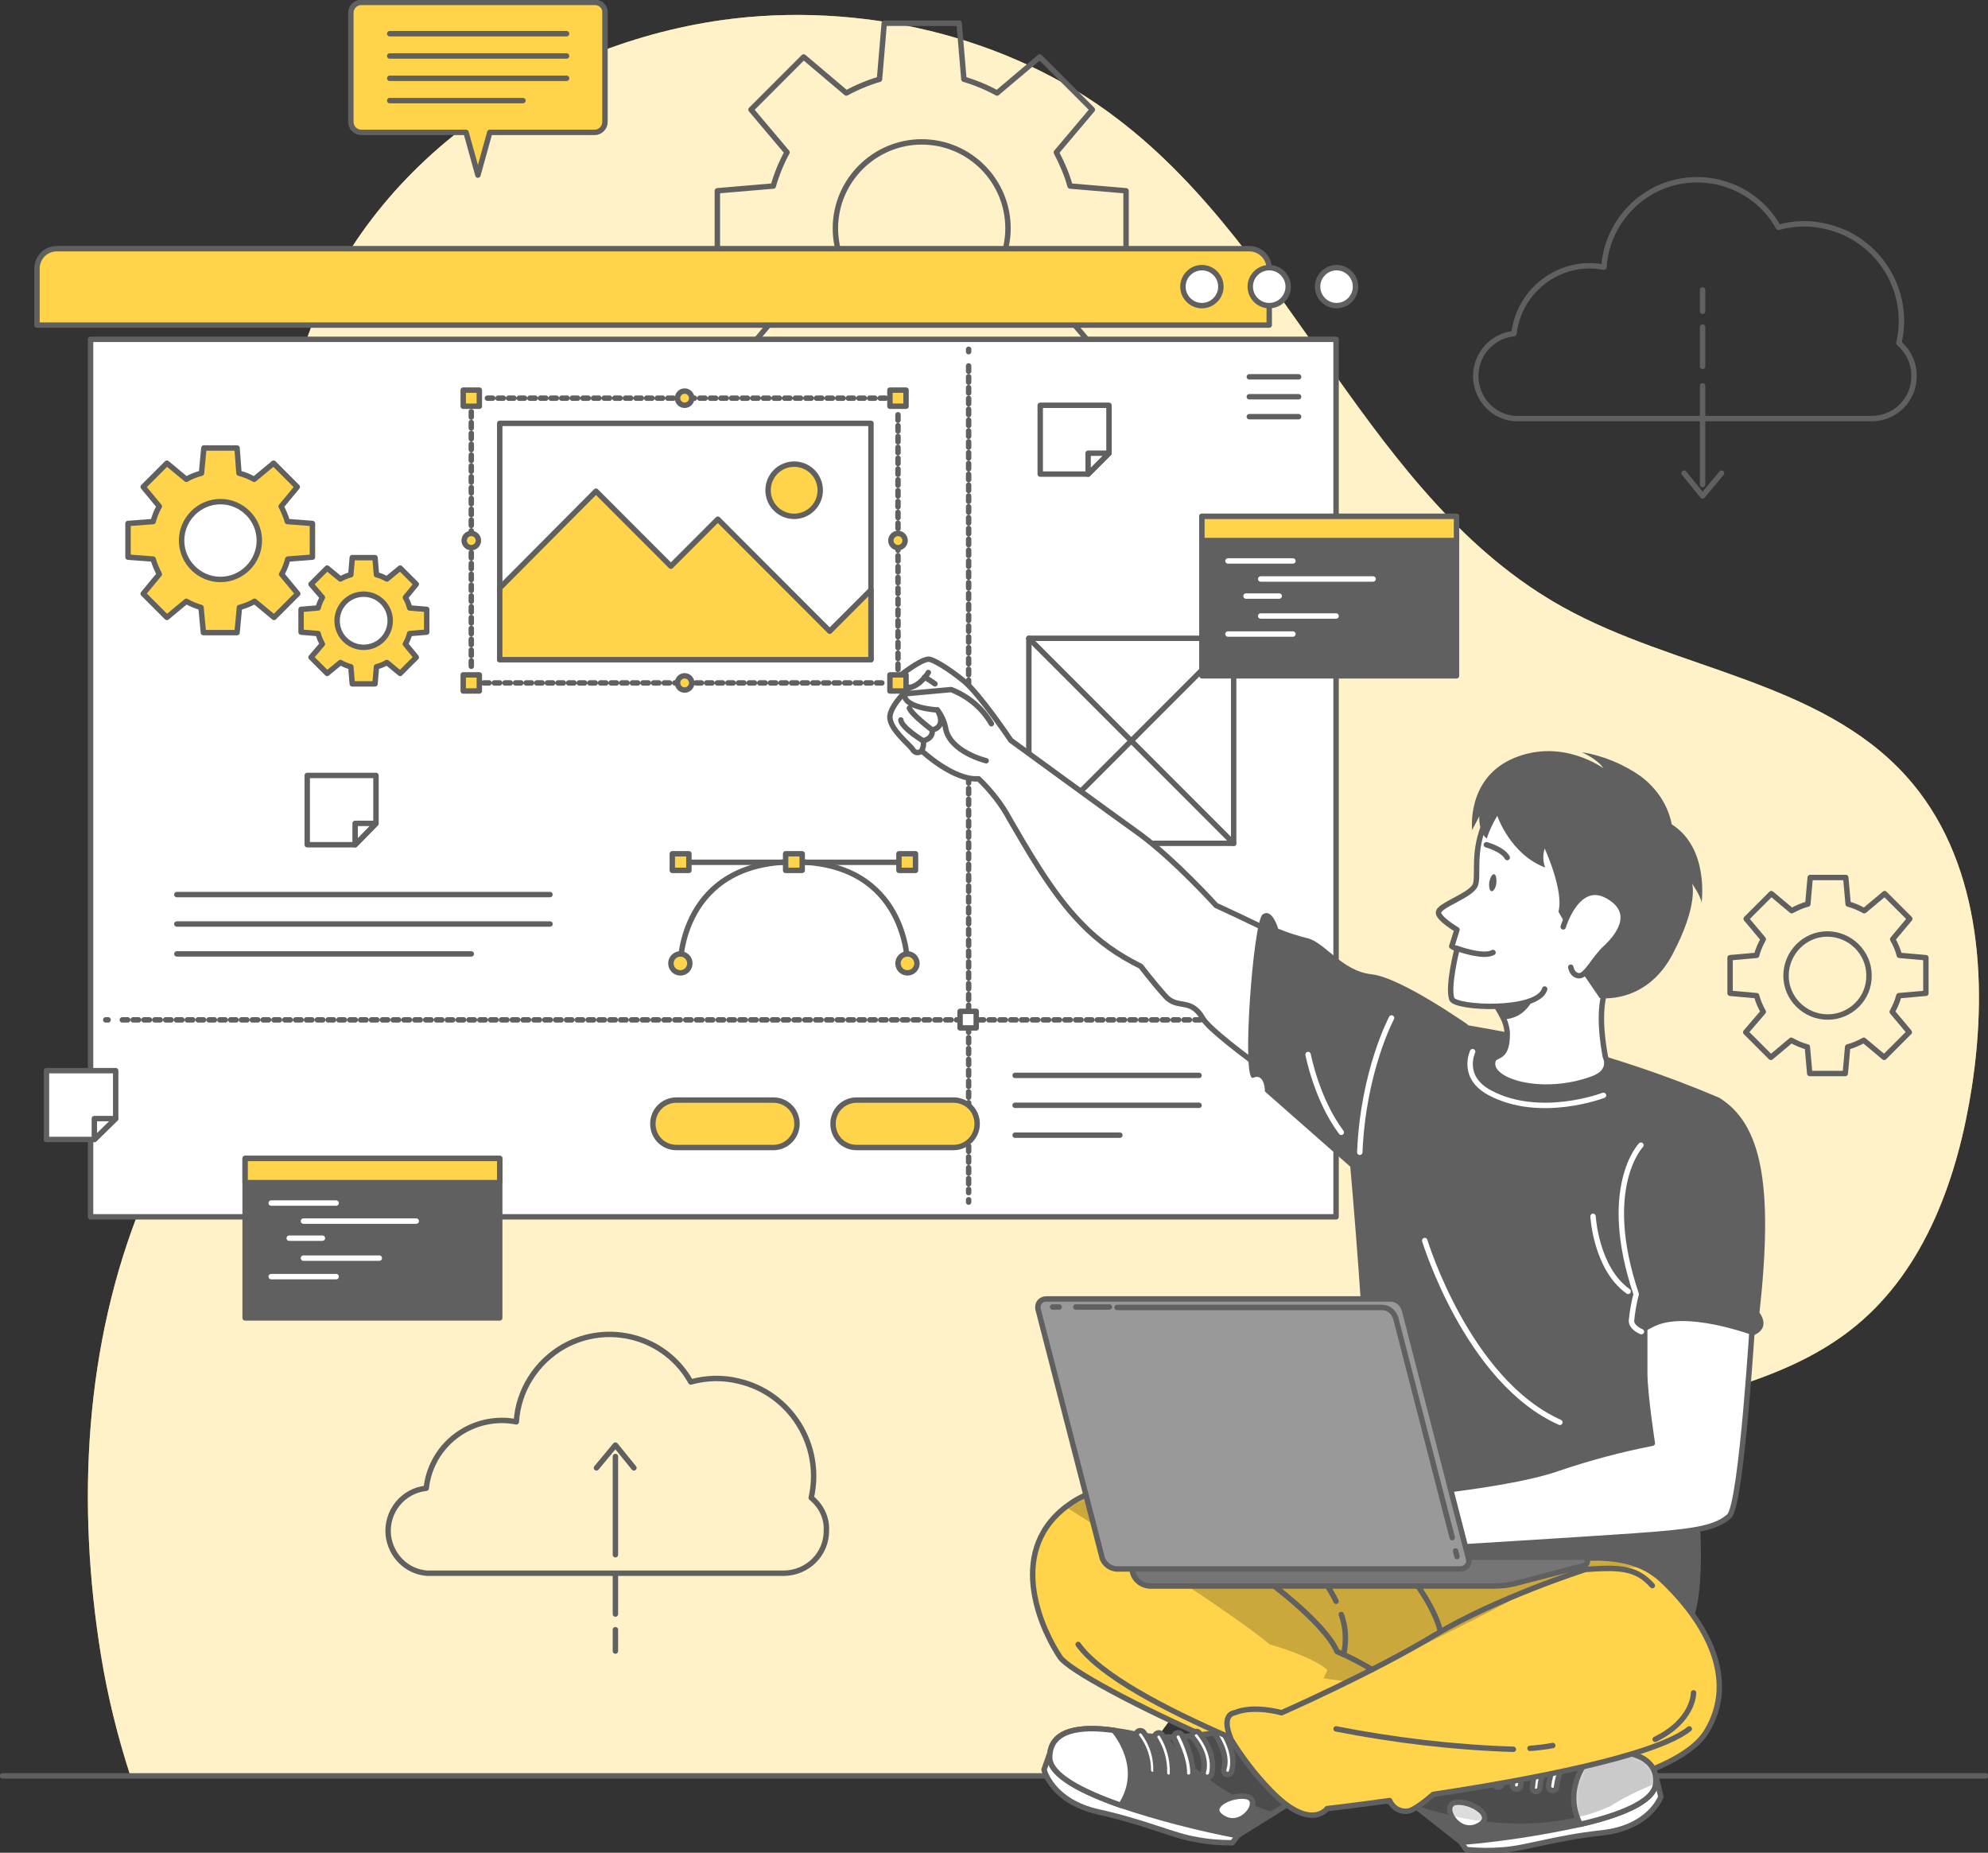
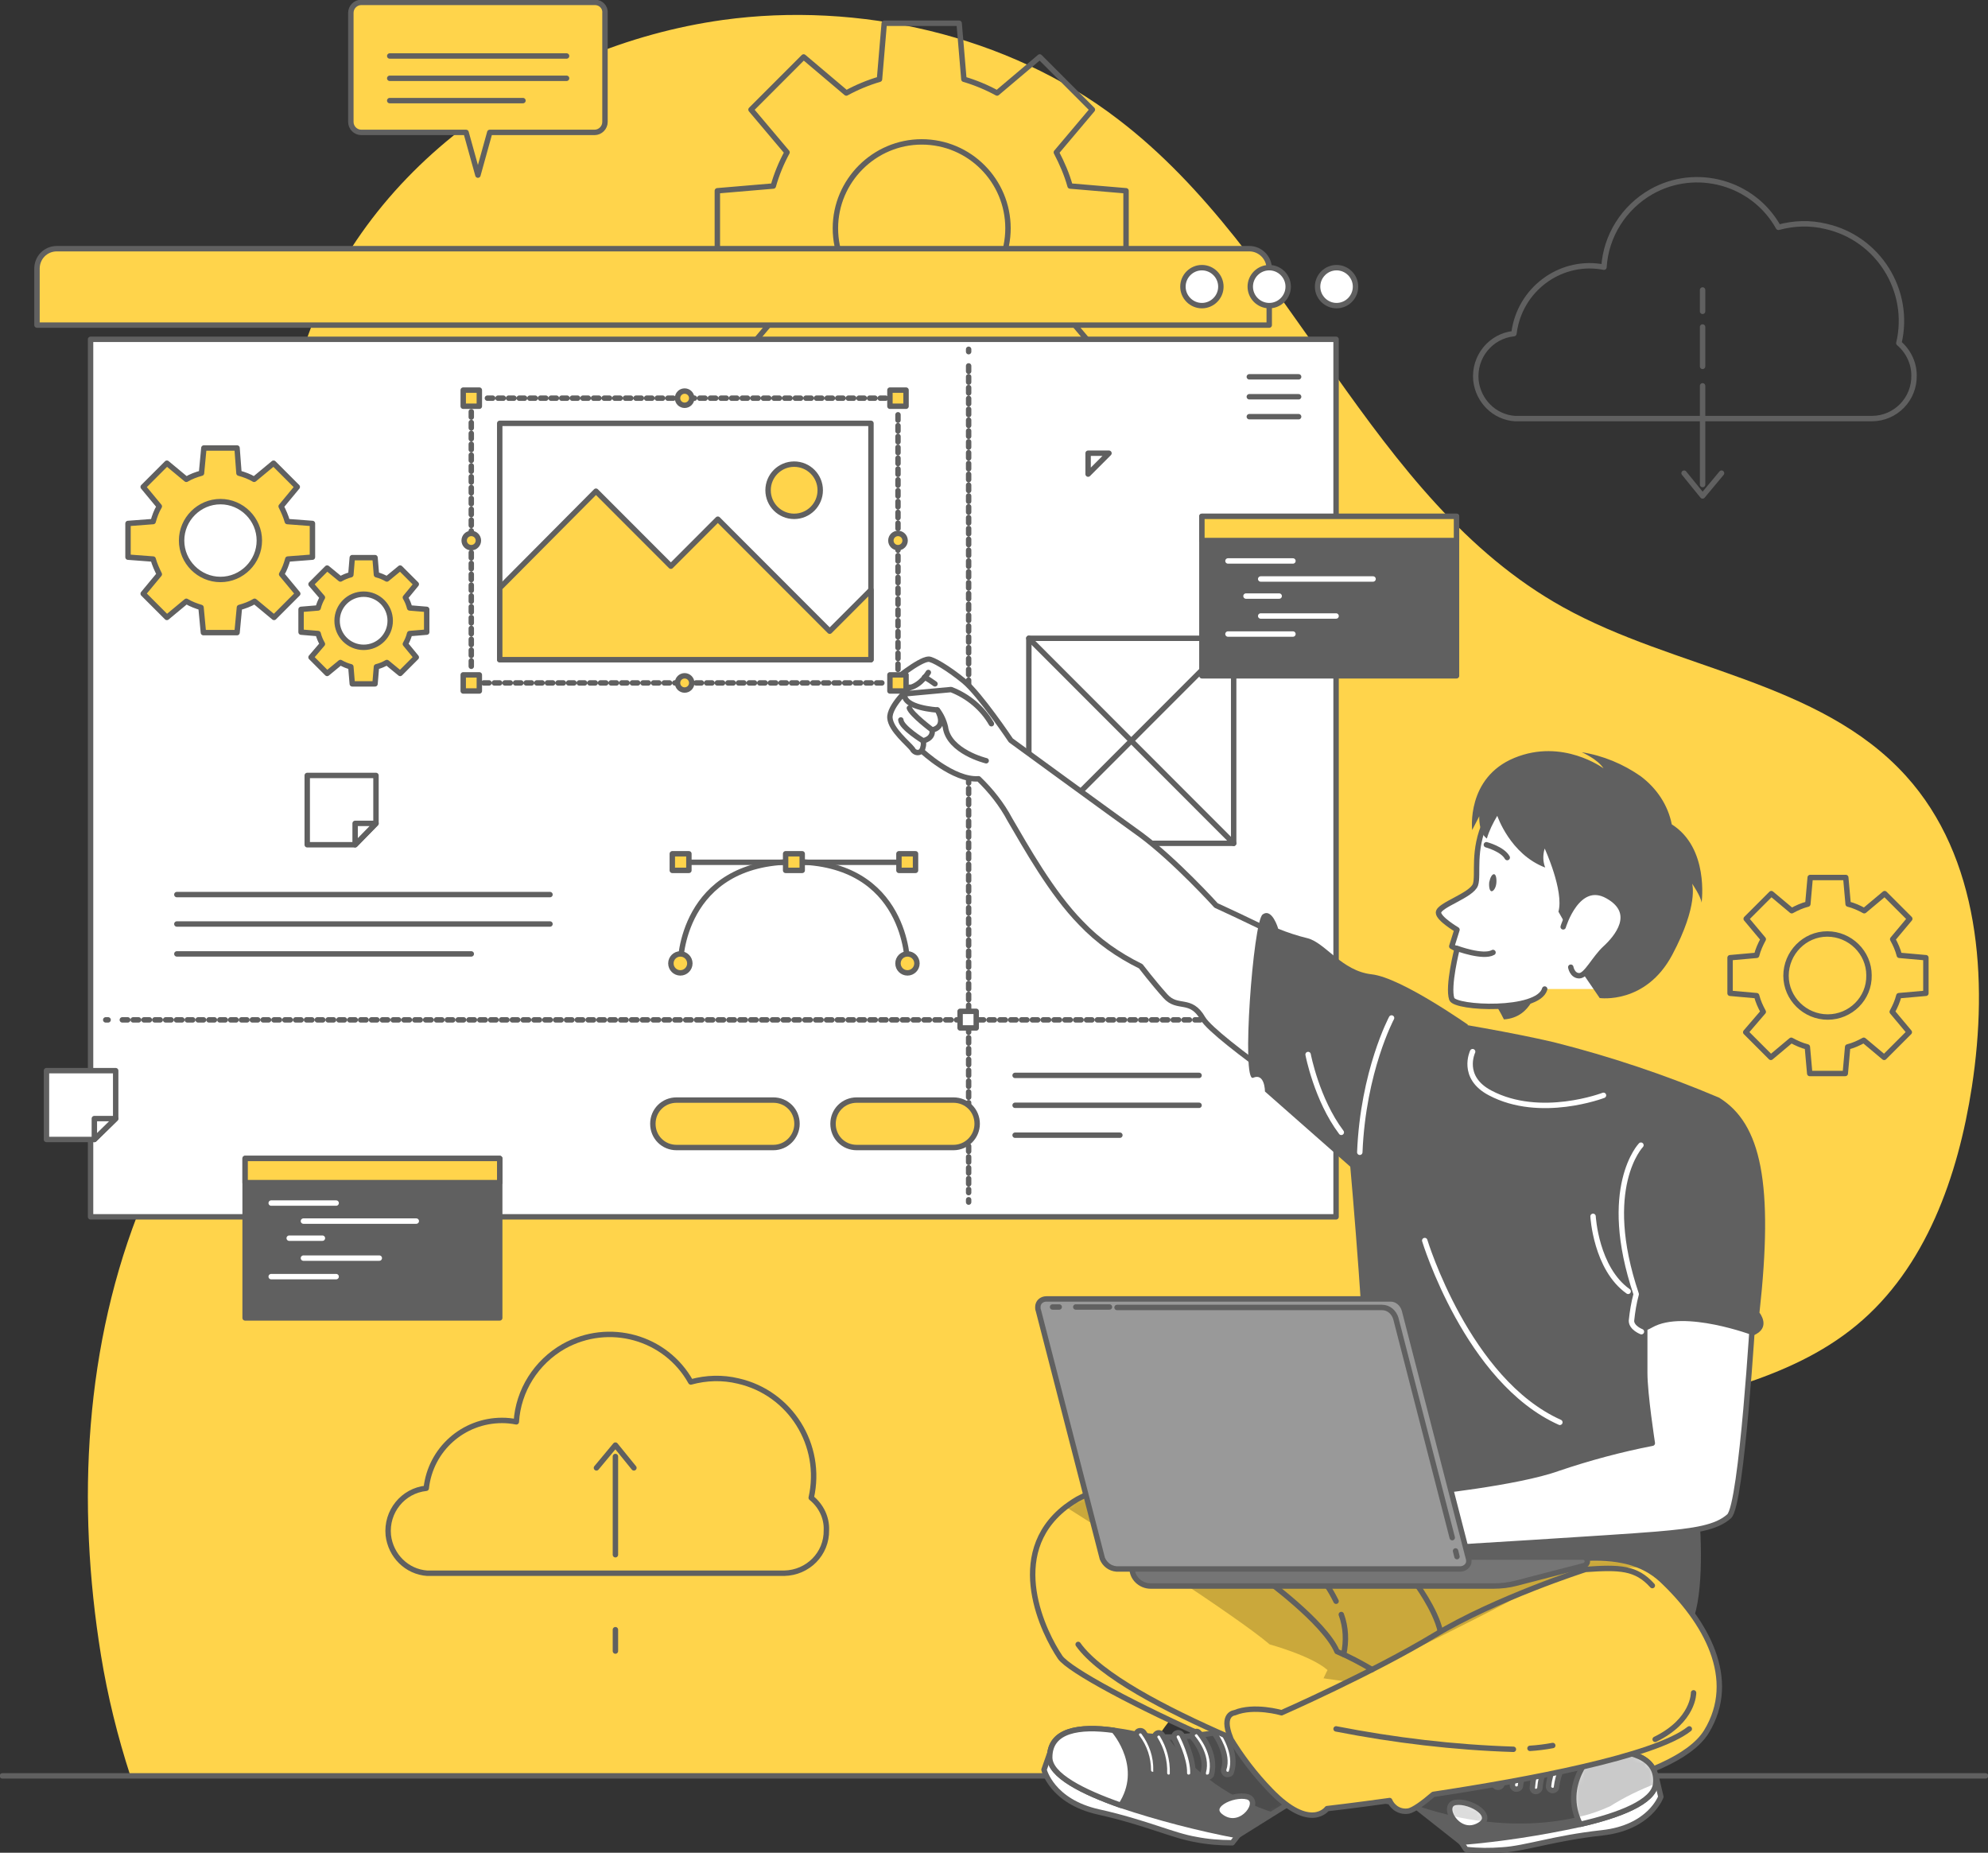
<svg xmlns="http://www.w3.org/2000/svg" width="367" height="342" viewBox="0 0 367 342" fill="none">
  <rect x="0" y="0" width="367" height="342" fill="#333333" stroke="none" />
  <g clip-path="url(#clip0_549_6745)">
    <path d="M24.07 327.808H208.927C209.714 326.582 210.415 325.443 211.202 324.304C231.071 293.994 262.931 272.444 297.679 262.282C313.259 257.726 330.151 255.011 342.668 244.674C355.534 234.074 361.486 217.079 364.024 200.61C367.088 180.636 365.425 158.21 351.858 143.23C335.928 125.622 309.232 123.607 288.488 112.044C252.778 92.158 238.948 46.867 206.476 22.076C185.995 6.307 158.336 0.263 133.478 3.679C98.293 8.585 65.207 32.15 55.317 66.753C52.429 76.827 51.466 87.34 52.341 97.764C53.917 118.438 58.38 139.288 54.179 159.524C49.54 181.863 35.098 200.697 26.346 221.809C15.58 248.09 14.092 277.525 18.643 305.557C19.869 313.091 21.707 320.537 24.07 327.808Z" fill="#FFD44B" />
-     <path opacity="0.7" d="M24.07 327.808H208.927C209.714 326.582 210.415 325.443 211.202 324.304C231.071 293.994 262.931 272.444 297.679 262.282C313.259 257.726 330.151 255.011 342.668 244.674C355.534 234.074 361.486 217.079 364.024 200.61C367.088 180.636 365.425 158.21 351.858 143.23C335.928 125.622 309.232 123.607 288.488 112.044C252.778 92.158 238.948 46.867 206.476 22.076C185.995 6.307 158.336 0.263 133.478 3.679C98.293 8.585 65.207 32.15 55.317 66.753C52.429 76.827 51.466 87.34 52.341 97.764C53.917 118.438 58.38 139.288 54.179 159.524C49.54 181.863 35.098 200.697 26.346 221.809C15.58 248.09 14.092 277.525 18.643 305.557C19.869 313.091 21.707 320.537 24.07 327.808Z" fill="white" />
    <path d="M0.438 327.808H366.562" stroke="#606060" stroke-linecap="round" stroke-linejoin="round" />
    <path d="M207.876 48.97V35.216L197.548 34.34C196.935 32.15 196.06 30.135 195.01 28.12L201.662 20.236L191.946 10.512L184.069 17.17C182.143 16.119 180.043 15.243 177.942 14.63L177.067 4.292H163.237L162.362 14.63C160.262 15.243 158.161 16.119 156.235 17.17L148.358 10.512L138.642 20.236L145.294 28.12C144.244 30.048 143.369 32.15 142.756 34.34L132.428 35.216V48.97L142.756 49.846C143.369 51.948 144.244 54.051 145.294 55.978L138.642 63.862L148.358 73.586L156.235 66.928C158.161 67.98 160.262 68.856 162.362 69.469L163.237 79.806H176.979L177.854 69.469C180.043 68.856 182.056 67.98 184.069 66.928L191.946 73.586L201.662 63.862L195.01 55.978C196.06 54.051 196.935 51.948 197.548 49.846L207.876 48.97ZM170.152 58.08C161.312 58.08 154.222 50.897 154.222 42.137C154.222 33.377 161.399 26.193 170.152 26.193C178.992 26.193 186.082 33.377 186.082 42.137C186.082 50.897 178.992 58.08 170.152 58.08Z" stroke="#606060" stroke-linecap="round" stroke-linejoin="round" />
    <path d="M355.534 183.352V176.782L350.632 176.344C350.37 175.293 349.932 174.329 349.407 173.365L352.558 169.598L347.919 164.955L344.155 168.109C343.193 167.583 342.23 167.145 341.18 166.883L340.742 161.977H334.177L333.74 166.883C332.689 167.145 331.727 167.583 330.764 168.109L327 164.955L322.361 169.598L325.512 173.365C324.987 174.329 324.549 175.293 324.287 176.344L319.385 176.782V183.352L324.287 183.79C324.549 184.841 324.987 185.805 325.512 186.768L322.274 190.535L326.913 195.178L330.676 192.025C331.639 192.55 332.602 192.988 333.652 193.251L334.09 198.157H340.654L341.092 193.251C342.142 192.988 343.105 192.55 344.068 192.025L347.832 195.178L352.471 190.535L349.32 186.768C349.845 185.805 350.282 184.841 350.545 183.79L355.534 183.352ZM337.416 187.732C333.215 187.732 329.714 184.316 329.714 180.111C329.714 175.906 333.127 172.402 337.328 172.402C341.53 172.402 345.031 175.818 345.031 180.023C345.118 184.316 341.617 187.732 337.416 187.732Z" stroke="#606060" stroke-linecap="round" stroke-linejoin="round" />
    <path d="M350.545 63.337C352.821 53.7 346.781 43.976 337.066 41.786C334.177 41.086 331.202 41.173 328.313 41.962C323.674 33.639 313.083 30.748 304.856 35.391C299.779 38.282 296.453 43.538 296.103 49.32C288.488 47.831 281.136 52.912 279.648 60.533C279.561 60.884 279.561 61.234 279.473 61.584C275.184 62.023 272.033 65.877 272.471 70.257C272.909 74.024 275.885 77.002 279.648 77.265H345.556C349.932 77.265 353.433 73.674 353.346 69.293C353.346 67.016 352.295 64.826 350.545 63.337Z" stroke="#606060" stroke-linecap="round" stroke-linejoin="round" />
    <path d="M314.309 71.221V89.442" stroke="#606060" stroke-linecap="round" stroke-linejoin="round" />
    <path d="M314.309 60.358V67.629" stroke="#606060" stroke-linecap="round" stroke-linejoin="round" />
    <path d="M314.309 53.525V57.467" stroke="#606060" stroke-linecap="round" stroke-linejoin="round" />
    <path d="M310.895 87.34L314.309 91.544L317.81 87.34" stroke="#606060" stroke-linecap="round" stroke-linejoin="round" />
    <path d="M149.758 276.473C151.947 266.749 145.907 257.113 136.279 254.923C133.391 254.222 130.415 254.31 127.527 255.098C122.888 246.776 112.384 243.885 104.069 248.528C98.993 251.419 95.667 256.675 95.317 262.457C94.441 262.282 93.566 262.194 92.691 262.194C85.514 262.194 79.474 267.538 78.686 274.721C74.398 275.159 71.247 279.014 71.684 283.394C72.122 287.161 75.098 290.139 78.862 290.402H144.769C149.146 290.315 152.647 286.81 152.559 282.43C152.647 280.153 151.596 277.963 149.758 276.473Z" stroke="#606060" stroke-linecap="round" stroke-linejoin="round" />
    <path d="M113.61 286.986V268.852" stroke="#606060" stroke-linecap="round" stroke-linejoin="round" />
-     <path d="M113.61 297.936V290.665" stroke="#606060" stroke-linecap="round" stroke-linejoin="round" />
    <path d="M113.61 304.769V300.827" stroke="#606060" stroke-linecap="round" stroke-linejoin="round" />
    <path d="M117.023 270.954L113.61 266.749L110.109 270.954" stroke="#606060" stroke-linecap="round" stroke-linejoin="round" />
    <path d="M10.503 45.904H230.633C232.646 45.904 234.309 47.568 234.309 49.583V60.008H6.827V49.583C6.827 47.568 8.403 45.904 10.503 45.904Z" fill="#FFD44B" stroke="#606060" stroke-linecap="round" stroke-linejoin="round" />
    <path d="M246.65 62.636H16.718V224.613H246.65V62.636Z" fill="white" stroke="#606060" stroke-linecap="round" stroke-linejoin="round" />
    <path d="M250.239 52.912C250.239 54.839 248.664 56.416 246.738 56.416C244.813 56.416 243.237 54.839 243.237 52.912C243.237 50.985 244.813 49.408 246.738 49.408C248.664 49.408 250.239 50.985 250.239 52.912Z" fill="white" stroke="#606060" stroke-linecap="round" stroke-linejoin="round" />
    <path d="M237.81 52.912C237.81 54.839 236.235 56.416 234.309 56.416C232.384 56.416 230.808 54.839 230.808 52.912C230.808 50.985 232.384 49.408 234.309 49.408C236.235 49.408 237.81 50.985 237.81 52.912Z" fill="white" stroke="#606060" stroke-linecap="round" stroke-linejoin="round" />
    <path d="M225.382 52.912C225.382 54.839 223.806 56.416 221.88 56.416C219.955 56.416 218.379 54.839 218.379 52.912C218.379 50.985 219.955 49.408 221.88 49.408C223.806 49.408 225.382 50.985 225.382 52.912Z" fill="white" stroke="#606060" stroke-linecap="round" stroke-linejoin="round" />
    <path d="M239.736 69.556H230.633" stroke="#606060" stroke-linecap="round" stroke-linejoin="round" />
    <path d="M239.736 73.236H230.633" stroke="#606060" stroke-linecap="round" stroke-linejoin="round" />
    <path d="M239.736 76.915H230.633" stroke="#606060" stroke-linecap="round" stroke-linejoin="round" />
    <path d="M32.648 165.131H101.531" stroke="#606060" stroke-linecap="round" stroke-linejoin="round" />
    <path d="M32.648 170.562H101.531" stroke="#606060" stroke-linecap="round" stroke-linejoin="round" />
    <path d="M32.648 176.081H87.002" stroke="#606060" stroke-linecap="round" stroke-linejoin="round" />
    <path d="M178.817 64.475V64.913" stroke="#606060" stroke-linecap="round" stroke-linejoin="round" />
    <path d="M178.817 67.541V220.145" stroke="#606060" stroke-linecap="round" stroke-linejoin="round" stroke-dasharray="1 1" />
    <path d="M178.817 221.459V221.897" stroke="#606060" stroke-linecap="round" stroke-linejoin="round" />
    <path d="M19.518 188.258H19.956" stroke="#606060" stroke-linecap="round" stroke-linejoin="round" />
    <path d="M22.582 188.258H241.399" stroke="#606060" stroke-linecap="round" stroke-linejoin="round" stroke-dasharray="1 1" />
    <path d="M242.712 188.258H243.149" stroke="#606060" stroke-linecap="round" stroke-linejoin="round" />
    <path d="M180.218 186.681H177.242V189.747H180.218V186.681Z" fill="white" stroke="#606060" stroke-linecap="round" stroke-linejoin="round" />
    <path d="M166.739 159.174H126.389" stroke="#606060" stroke-linecap="round" stroke-linejoin="round" />
    <path d="M167.526 177.833C167.526 177.833 167.526 159.086 146.607 159.086C125.688 159.086 125.601 177.833 125.601 177.833" stroke="#606060" stroke-linecap="round" stroke-linejoin="round" />
    <path d="M167.526 179.585C168.493 179.585 169.277 178.801 169.277 177.833C169.277 176.865 168.493 176.081 167.526 176.081C166.559 176.081 165.776 176.865 165.776 177.833C165.776 178.801 166.559 179.585 167.526 179.585Z" fill="#FFD44B" stroke="#606060" stroke-linecap="round" stroke-linejoin="round" />
    <path d="M123.85 177.833C123.85 176.869 124.638 176.081 125.601 176.081C126.564 176.081 127.351 176.869 127.351 177.833C127.351 178.797 126.564 179.585 125.601 179.585C124.638 179.585 123.85 178.797 123.85 177.833Z" fill="#FFD44B" stroke="#606060" stroke-linecap="round" stroke-linejoin="round" />
    <path d="M169.014 157.597H165.951V160.663H169.014V157.597Z" fill="#FFD44B" stroke="#606060" stroke-linecap="round" stroke-linejoin="round" />
    <path d="M148.095 157.597H145.032V160.663H148.095V157.597Z" fill="#FFD44B" stroke="#606060" stroke-linecap="round" stroke-linejoin="round" />
    <path d="M127.176 157.597H124.113V160.663H127.176V157.597Z" fill="#FFD44B" stroke="#606060" stroke-linecap="round" stroke-linejoin="round" />
    <path d="M57.68 102.845V96.626L53.041 96.275C52.779 95.311 52.341 94.348 51.903 93.472L54.879 89.88L50.503 85.5L46.914 88.478C46.039 87.953 45.076 87.603 44.114 87.34L43.763 82.697H37.636L37.199 87.34C36.236 87.603 35.273 87.953 34.398 88.478L30.809 85.5L26.433 89.88L29.409 93.472C28.884 94.348 28.534 95.311 28.271 96.275L23.632 96.626V102.845L28.271 103.196C28.534 104.159 28.971 105.123 29.409 105.999L26.433 109.591L30.809 113.971L34.398 110.992C35.273 111.518 36.236 111.868 37.111 112.131L37.549 116.774H43.763L44.201 112.131C45.164 111.868 46.127 111.518 47.002 110.992L50.59 113.971L54.967 109.591L51.991 105.999C52.516 105.123 52.866 104.159 53.129 103.196L57.68 102.845ZM40.7 106.963C36.761 106.963 33.523 103.721 33.523 99.779C33.523 95.837 36.761 92.596 40.7 92.596C44.639 92.596 47.877 95.837 47.877 99.779C47.877 103.721 44.639 106.963 40.7 106.963Z" fill="#FFD44B" stroke="#606060" stroke-linecap="round" stroke-linejoin="round" />
    <path d="M78.774 116.686V112.482L75.623 112.219C75.448 111.518 75.186 110.905 74.835 110.291L76.849 107.839L73.873 104.86L71.422 106.875C70.809 106.525 70.197 106.262 69.496 106.087L69.234 102.933H65.032L64.77 106.087C64.07 106.262 63.457 106.525 62.844 106.875L60.393 104.86L57.417 107.839L59.518 110.291C59.168 110.905 58.906 111.518 58.73 112.219L55.58 112.482V116.686L58.73 116.949C58.906 117.65 59.168 118.263 59.518 118.877L57.417 121.329L60.393 124.308L62.844 122.293C63.457 122.643 64.07 122.906 64.77 123.081L65.032 126.235H69.234L69.496 123.081C70.197 122.906 70.809 122.643 71.422 122.293L73.873 124.308L76.849 121.329L74.835 118.877C75.186 118.263 75.448 117.65 75.623 116.949L78.774 116.686ZM67.133 119.49C64.42 119.49 62.231 117.3 62.231 114.584C62.231 111.868 64.42 109.678 67.133 109.678C69.846 109.678 72.034 111.868 72.034 114.584C72.034 117.3 69.846 119.49 67.133 119.49Z" fill="#FFD44B" stroke="#606060" stroke-linecap="round" stroke-linejoin="round" />
    <path d="M187.395 198.507H221.355" stroke="#606060" stroke-linecap="round" stroke-linejoin="round" />
    <path d="M187.395 204.026H221.355" stroke="#606060" stroke-linecap="round" stroke-linejoin="round" />
    <path d="M187.395 209.545H206.738" stroke="#606060" stroke-linecap="round" stroke-linejoin="round" />
    <path d="M142.756 211.823H124.901C122.45 211.823 120.524 209.895 120.524 207.443C120.524 204.99 122.45 203.062 124.901 203.062H142.756C145.207 203.062 147.133 204.99 147.133 207.443C147.133 209.808 145.207 211.823 142.756 211.823Z" fill="#FFD44B" stroke="#606060" stroke-linecap="round" stroke-linejoin="round" />
    <path d="M176.016 211.823H158.161C155.71 211.823 153.785 209.895 153.785 207.443C153.785 204.99 155.71 203.062 158.161 203.062H176.016C178.467 203.062 180.393 204.99 180.393 207.443C180.393 209.808 178.467 211.823 176.016 211.823Z" fill="#FFD44B" stroke="#606060" stroke-linecap="round" stroke-linejoin="round" />
    <path d="M227.745 117.825H189.933V155.67H227.745V117.825Z" fill="white" stroke="#606060" stroke-linecap="round" stroke-linejoin="round" />
    <path d="M189.933 117.825L227.745 155.67" stroke="#606060" stroke-linecap="round" stroke-linejoin="round" />
    <path d="M227.745 117.825L189.933 155.67" stroke="#606060" stroke-linecap="round" stroke-linejoin="round" />
-     <path d="M204.725 74.812V83.66L200.874 87.515H192.034V74.812H204.725Z" fill="white" stroke="#606060" stroke-linecap="round" stroke-linejoin="round" />
    <path d="M204.725 83.66L200.874 87.515V83.66H204.725Z" fill="white" stroke="#606060" stroke-linecap="round" stroke-linejoin="round" />
    <path d="M69.409 143.142V151.99L65.558 155.932H56.717V143.142H69.409Z" fill="white" stroke="#606060" stroke-linecap="round" stroke-linejoin="round" />
    <path d="M69.409 151.99L65.558 155.932V151.99H69.409Z" fill="white" stroke="#606060" stroke-linecap="round" stroke-linejoin="round" />
    <path d="M21.356 197.631V206.479L17.418 210.334H8.578V197.631H21.356Z" fill="white" stroke="#606060" stroke-linecap="round" stroke-linejoin="round" />
    <path d="M21.356 206.479L17.418 210.334V206.479H21.356Z" fill="white" stroke="#606060" stroke-linecap="round" stroke-linejoin="round" />
    <path d="M268.882 95.311H221.88V124.746H268.882V95.311Z" fill="#606060" stroke="#606060" stroke-linecap="round" stroke-linejoin="round" />
    <path d="M268.882 95.311H221.88V99.779H268.882V95.311Z" fill="#FFD44B" stroke="#606060" stroke-linecap="round" stroke-linejoin="round" />
    <path d="M226.694 103.546H238.686" stroke="white" stroke-linecap="round" stroke-linejoin="round" />
    <path d="M232.734 106.875H253.478" stroke="white" stroke-linecap="round" stroke-linejoin="round" />
    <path d="M230.021 110.029H236.147" stroke="white" stroke-linecap="round" stroke-linejoin="round" />
    <path d="M232.734 113.708H246.651" stroke="white" stroke-linecap="round" stroke-linejoin="round" />
    <path d="M226.694 117.037H238.686" stroke="white" stroke-linecap="round" stroke-linejoin="round" />
    <path d="M92.253 213.838H45.251V243.272H92.253V213.838Z" fill="#606060" stroke="#606060" stroke-linecap="round" stroke-linejoin="round" />
    <path d="M92.253 213.838H45.251V218.305H92.253V213.838Z" fill="#FFD44B" stroke="#606060" stroke-linecap="round" stroke-linejoin="round" />
    <path d="M50.065 222.072H62.056" stroke="white" stroke-linecap="round" stroke-linejoin="round" />
    <path d="M56.017 225.401H76.849" stroke="white" stroke-linecap="round" stroke-linejoin="round" />
    <path d="M53.391 228.555H59.518" stroke="white" stroke-linecap="round" stroke-linejoin="round" />
    <path d="M56.017 232.234H70.021" stroke="white" stroke-linecap="round" stroke-linejoin="round" />
    <path d="M50.065 235.651H62.056" stroke="white" stroke-linecap="round" stroke-linejoin="round" />
    <path d="M109.846 0.438H66.695C65.645 0.438 64.77 1.314 64.77 2.365V22.514C64.77 23.565 65.645 24.441 66.695 24.441H86.039L88.227 32.325L90.415 24.441H109.759C110.809 24.441 111.684 23.565 111.684 22.514V2.365C111.772 1.314 110.897 0.438 109.846 0.438Z" fill="#FFD44B" stroke="#606060" stroke-linecap="round" stroke-linejoin="round" />
-     <path d="M71.947 6.22H104.595" stroke="#606060" stroke-linecap="round" stroke-linejoin="round" />
    <path d="M71.947 10.337H104.595" stroke="#606060" stroke-linecap="round" stroke-linejoin="round" />
    <path d="M71.947 14.454H104.595" stroke="#606060" stroke-linecap="round" stroke-linejoin="round" />
    <path d="M71.947 18.572H96.542" stroke="#606060" stroke-linecap="round" stroke-linejoin="round" />
    <path d="M180.655 143.756C176.016 144.106 170.152 138.587 170.152 138.587C169.714 139.025 169.102 139.025 168.664 138.587C168.577 138.499 168.489 138.412 168.489 138.324C167.701 137.273 164.463 134.733 164.288 132.542C164.113 130.352 167.964 126.848 167.964 126.848C164.988 127.637 164.638 125.885 164.638 125.885C164.638 125.885 169.627 121.767 171.377 121.68C172.078 121.592 175.054 123.344 177.942 125.709C180.918 128.162 186.607 136.66 186.607 136.66C186.607 136.66 205.688 150.589 210.589 154.093C216.979 158.823 224.506 167.145 224.506 167.145C224.506 167.145 249.889 178.621 256.891 184.929L247.438 207.355C247.438 207.355 224.331 191.849 222.055 187.995C219.78 184.053 217.417 186.418 215.141 183.878C212.865 181.337 210.589 178.359 210.589 178.359C206.476 176.344 202.712 173.716 199.561 170.387C194.134 164.868 189.408 156.37 186.432 151.289C184.944 148.486 182.931 145.946 180.655 143.756Z" fill="white" stroke="#606060" stroke-linecap="round" stroke-linejoin="round" />
    <path d="M182.056 140.427C182.056 140.427 175.141 138.762 174.528 134.207C174.266 133.068 173.741 131.929 173.041 131.053C173.041 131.053 166.651 130.703 167.001 128.075L175.579 127.286C178.73 128.513 181.356 130.703 183.019 133.594" fill="white" />
    <path d="M182.056 140.427C182.056 140.427 175.141 138.762 174.528 134.207C174.266 133.068 173.741 131.929 173.041 131.053C173.041 131.053 166.651 130.703 167.001 128.075L175.579 127.286C178.73 128.513 181.356 130.703 183.019 133.594" stroke="#606060" stroke-linecap="round" stroke-linejoin="round" />
    <path d="M170.152 138.587C170.415 138.061 170.59 137.361 170.415 136.747C170.415 136.747 172.34 136.397 172.078 134.733C172.078 134.733 174.879 134.382 173.04 131.053" stroke="#606060" stroke-linecap="round" stroke-linejoin="round" />
    <path d="M172.078 134.733C172.078 134.733 168.314 131.929 167.876 130.703" stroke="#606060" stroke-linecap="round" stroke-linejoin="round" />
    <path d="M170.415 136.747C170.415 136.747 166.388 134.295 166.301 132.893" stroke="#606060" stroke-linecap="round" stroke-linejoin="round" />
    <path d="M171.378 124.133C171.378 124.133 170.065 126.41 167.964 126.936" stroke="#606060" stroke-linecap="round" stroke-linejoin="round" />
    <path d="M170.677 125.009C171.377 125.359 171.99 125.797 172.603 126.235" stroke="#606060" stroke-linecap="round" stroke-linejoin="round" />
    <path d="M317.372 202.624C307.482 198.42 297.241 195.003 286.825 192.375C271.421 188.783 246.563 185.542 246.563 185.542C246.563 185.542 253.39 255.449 251.64 259.654C249.889 263.859 239.036 277.963 239.036 277.963C239.036 277.963 297.591 300.827 307.744 302.754C317.897 304.681 312.646 269.202 312.646 269.202C312.646 269.202 323.412 224.262 317.372 202.624Z" fill="#606060" />
-     <path d="M296.366 195.091C296.366 195.091 297.766 197.719 294.09 199.12C284.637 202.624 274.484 199.558 275.622 195.792C276.06 194.39 278.335 195.792 278.248 190.535C278.16 189.747 277.985 188.959 277.635 188.17C276.935 186.768 276.147 185.367 275.184 184.14C274.134 182.739 273.084 181.337 271.946 180.111C271.946 180.111 287 170.474 298.116 180.111C298.116 180.111 294.003 182.213 296.366 195.091Z" fill="white" stroke="#606060" stroke-linecap="round" stroke-linejoin="round" />
    <path d="M315.009 319.661C309.057 329.298 279.035 333.853 262.58 333.415C246.125 332.977 198.948 310.638 195.71 305.908C192.734 301.528 185.469 286.986 196.673 278.225C197.636 277.525 198.598 276.824 199.736 276.298C207.439 272.093 258.642 285.321 258.642 285.321C258.642 285.321 261.793 283.306 263.018 283.482C266.607 283.92 269.145 286.81 276.322 288.913C281.399 290.315 295.14 284.796 303.981 289.614C304.943 290.139 305.819 290.753 306.694 291.541C314.921 299.25 320.961 309.937 315.009 319.661Z" fill="#FFD44B" />
    <mask id="mask0_549_6745" style="mask-type:luminance" maskUnits="userSpaceOnUse" x="190" y="275" width="128" height="59">
      <path d="M315.009 319.661C309.057 329.298 279.035 333.853 262.58 333.415C246.125 332.977 198.948 310.638 195.71 305.908C192.734 301.528 185.469 286.986 196.673 278.225C197.636 277.525 198.598 276.824 199.736 276.298C207.439 272.093 258.642 285.321 258.642 285.321C258.642 285.321 261.793 283.306 263.018 283.482C266.607 283.92 269.145 286.81 276.322 288.913C281.399 290.315 295.14 284.796 303.981 289.614C304.943 290.139 305.819 290.753 306.694 291.541C314.921 299.25 320.961 309.937 315.009 319.661Z" fill="white" />
    </mask>
    <g mask="url(#mask0_549_6745)">
      <path opacity="0.3" d="M303.981 289.438C294.965 288.825 286.913 290.753 281.311 294.081C274.659 298.024 243.237 313.179 243.237 313.179C243.325 311.514 245.075 308.273 245.075 308.273C242.099 305.645 234.397 303.542 234.397 303.542C228.357 298.374 204.638 283.131 196.848 278.225C197.811 277.525 198.773 276.824 199.911 276.298C207.614 272.093 258.817 285.321 258.817 285.321C258.817 285.321 261.968 283.306 263.193 283.482C266.782 283.92 269.32 286.81 276.497 288.913C281.399 290.227 295.14 284.62 303.981 289.438Z" fill="black" fill-opacity="0.7" />
    </g>
    <path d="M315.009 319.661C309.057 329.298 279.035 333.853 262.58 333.415C246.125 332.977 198.948 310.638 195.71 305.908C192.734 301.528 185.469 286.986 196.673 278.225C197.636 277.525 198.598 276.824 199.736 276.298C207.439 272.093 258.642 285.321 258.642 285.321C258.642 285.321 261.793 283.306 263.018 283.482C266.607 283.92 269.145 286.81 276.322 288.913C281.399 290.315 295.14 284.796 303.981 289.614C304.943 290.139 305.819 290.753 306.694 291.541C314.921 299.25 320.961 309.937 315.009 319.661Z" stroke="#606060" stroke-linecap="round" stroke-linejoin="round" />
    <path d="M305.819 328.334L306.606 331.663C306.606 331.663 304.593 337.357 295.753 338.321C286.913 339.284 281.661 341.212 277.373 341.474C275.097 341.65 272.909 341.65 270.633 341.387L269.758 340.073L305.819 328.334Z" fill="white" stroke="#606060" stroke-linecap="round" stroke-linejoin="round" />
    <path d="M254.44 327.984L269.758 340.073C277.11 339.46 284.462 338.321 291.727 336.744C298.992 335.079 305.294 332.627 305.644 329.298C306.169 324.304 300.83 322.903 294.44 323.078C293.215 323.078 291.989 323.165 290.764 323.341C280.523 324.48 267.569 318.785 267.569 318.785L254.44 327.984Z" fill="#606060" />
    <mask id="mask1_549_6745" style="mask-type:luminance" maskUnits="userSpaceOnUse" x="254" y="318" width="52" height="23">
      <path d="M254.44 327.984L269.758 340.073C277.11 339.46 284.462 338.321 291.727 336.744C298.992 335.079 305.294 332.627 305.644 329.298C306.169 324.304 300.83 322.903 294.44 323.078C293.215 323.078 291.989 323.165 290.764 323.341C280.523 324.48 267.569 318.785 267.569 318.785L254.44 327.984Z" fill="white" />
    </mask>
    <g mask="url(#mask1_549_6745)">
      <path opacity="0.3" d="M305.731 329.21C302.755 330.349 299.867 331.751 297.241 333.415C297.241 333.415 282.974 340.774 261.092 333.152L254.44 327.896L267.657 318.698C267.657 318.698 280.611 324.392 290.852 323.253C292.077 323.165 293.302 322.99 294.528 322.99C300.83 322.903 306.169 324.304 305.731 329.21Z" fill="black" fill-opacity="0.7" />
    </g>
    <path d="M254.44 327.984L269.758 340.073C277.11 339.46 284.462 338.321 291.727 336.744C298.992 335.079 305.294 332.627 305.644 329.298C306.169 324.304 300.83 322.903 294.44 323.078C293.215 323.078 291.989 323.165 290.764 323.341C280.523 324.48 267.569 318.785 267.569 318.785L254.44 327.984Z" stroke="#606060" stroke-linecap="round" stroke-linejoin="round" />
    <path d="M268.707 332.714C265.906 333.152 268.97 338.846 272.734 337.094C276.497 335.342 271.508 332.276 268.707 332.714Z" fill="white" />
    <mask id="mask2_549_6745" style="mask-type:luminance" maskUnits="userSpaceOnUse" x="267" y="332" width="8" height="6">
      <path d="M268.707 332.714C265.906 333.152 268.97 338.846 272.734 337.094C276.497 335.342 271.508 332.276 268.707 332.714Z" fill="white" />
    </mask>
    <g mask="url(#mask2_549_6745)">
      <path opacity="0.2" d="M273.871 336.218C271.858 335.956 269.845 335.605 267.919 335.167C267.394 334.028 267.482 332.889 268.707 332.714C271.07 332.364 274.922 334.554 273.871 336.218Z" fill="black" fill-opacity="0.7" />
    </g>
    <path d="M268.707 332.714C265.906 333.152 268.97 338.846 272.734 337.094C276.497 335.342 271.508 332.276 268.707 332.714Z" stroke="#606060" stroke-linecap="round" stroke-linejoin="round" />
    <path d="M291.727 336.744C298.992 335.079 305.294 332.627 305.644 329.298C306.169 324.304 300.83 322.903 294.44 323.078C294.178 323.428 287.963 329.385 291.727 336.744Z" fill="white" />
    <mask id="mask3_549_6745" style="mask-type:luminance" maskUnits="userSpaceOnUse" x="290" y="323" width="16" height="14">
      <path d="M291.727 336.744C298.992 335.079 305.294 332.627 305.644 329.298C306.169 324.304 300.83 322.903 294.44 323.078C294.178 323.428 287.963 329.385 291.727 336.744Z" fill="white" />
    </mask>
    <g mask="url(#mask3_549_6745)">
      <path opacity="0.3" d="M305.731 329.21C302.755 330.349 299.867 331.751 297.241 333.415C295.316 334.291 293.302 334.992 291.202 335.43C288.751 328.684 294.265 323.341 294.528 323.165C300.83 322.903 306.169 324.304 305.731 329.21Z" fill="black" fill-opacity="0.7" />
    </g>
    <path d="M291.727 336.744C298.992 335.079 305.294 332.627 305.644 329.298C306.169 324.304 300.83 322.903 294.44 323.078C294.178 323.428 287.963 329.385 291.727 336.744Z" stroke="#606060" stroke-linecap="round" stroke-linejoin="round" />
    <path d="M286.563 330.524C287 330.524 287.35 330.261 287.35 329.823C287.613 327.633 288.488 325.618 289.976 324.042C290.239 323.779 290.239 323.253 289.976 322.99C289.714 322.728 289.189 322.728 288.926 322.99C287.175 324.83 286.125 327.195 285.863 329.736C285.863 330.086 286.125 330.437 286.563 330.524Z" fill="white" stroke="#606060" stroke-linecap="round" stroke-linejoin="round" />
    <path d="M283.499 330.699C283.937 330.699 284.287 330.349 284.287 329.998C284.462 327.808 285.25 325.706 286.65 323.954C286.913 323.691 286.913 323.165 286.65 322.903C286.388 322.64 285.863 322.64 285.6 322.903L285.512 322.99C283.937 325.005 283.062 327.37 282.887 329.911C282.799 330.349 283.149 330.699 283.499 330.699Z" fill="white" stroke="#606060" stroke-linecap="round" stroke-linejoin="round" />
    <path d="M279.911 330.261C280.348 330.261 280.698 329.998 280.698 329.56C280.961 326.932 283.237 323.516 283.237 323.428C283.499 323.078 283.412 322.64 283.062 322.377C282.712 322.114 282.274 322.202 282.011 322.552C281.924 322.727 279.473 326.319 279.211 329.385C279.123 329.823 279.473 330.261 279.911 330.261Z" fill="white" stroke="#606060" stroke-linecap="round" stroke-linejoin="round" />
    <path d="M276.497 329.911C276.585 329.911 276.672 329.911 276.672 329.911C277.11 329.823 277.373 329.473 277.285 329.035C276.76 325.794 279.736 323.078 279.736 322.99C279.998 322.64 279.911 322.202 279.561 321.939C279.298 321.764 279.036 321.764 278.773 321.851C278.598 321.939 275.097 325.18 275.797 329.21C275.885 329.648 276.147 329.911 276.497 329.911Z" fill="white" stroke="#606060" stroke-linecap="round" stroke-linejoin="round" />
    <path d="M272.734 329.035C272.821 329.035 272.909 329.035 272.996 329.035C273.346 328.947 273.609 328.597 273.521 328.159C272.821 325.268 275.709 322.027 275.709 322.027C275.972 321.676 275.972 321.238 275.622 320.975C275.272 320.713 274.834 320.713 274.572 321.063C274.397 321.238 271.158 324.918 272.033 328.597C272.121 328.772 272.383 329.035 272.734 329.035Z" fill="white" stroke="#606060" stroke-linecap="round" stroke-linejoin="round" />
    <path d="M193.872 323.428L192.734 326.67C192.734 326.67 194.134 332.539 202.8 334.466C211.465 336.393 216.541 338.846 220.743 339.547C222.931 339.985 225.206 340.16 227.482 340.16L228.445 338.934L193.872 323.428Z" fill="white" stroke="#606060" stroke-linecap="round" stroke-linejoin="round" />
    <path d="M244.988 328.509L228.445 338.846C221.18 337.445 214.003 335.605 206.913 333.24C199.911 330.787 193.784 327.721 193.784 324.392C193.784 319.311 199.299 318.523 205.601 319.399C206.826 319.574 207.964 319.749 209.189 320.012C219.255 322.202 232.734 317.909 232.734 317.909L244.988 328.509Z" fill="#606060" />
    <mask id="mask4_549_6745" style="mask-type:luminance" maskUnits="userSpaceOnUse" x="193" y="317" width="52" height="22">
      <path d="M244.988 328.509L228.445 338.846C221.18 337.445 214.003 335.605 206.913 333.24C199.911 330.787 193.784 327.721 193.784 324.392C193.784 319.311 199.299 318.523 205.601 319.399C206.826 319.574 207.964 319.749 209.189 320.012C219.255 322.202 232.734 317.909 232.734 317.909L244.988 328.509Z" fill="white" />
    </mask>
    <g mask="url(#mask4_549_6745)">
      <path opacity="0.3" d="M244.988 328.509L235.272 334.641C227.395 332.189 220.48 327.37 215.579 320.713C221.443 320.625 227.22 319.661 232.821 317.997L244.988 328.509Z" fill="black" fill-opacity="0.7" />
    </g>
    <path d="M244.988 328.509L228.445 338.846C221.18 337.445 214.003 335.605 206.913 333.24C199.911 330.787 193.784 327.721 193.784 324.392C193.784 319.311 199.299 318.523 205.601 319.399C206.826 319.574 207.964 319.749 209.189 320.012C219.255 322.202 232.734 317.909 232.734 317.909L244.988 328.509Z" stroke="#606060" stroke-linecap="round" stroke-linejoin="round" />
    <path d="M206.913 333.24C199.911 330.787 193.784 327.721 193.784 324.392C193.784 319.311 199.299 318.523 205.601 319.399C205.951 319.749 211.465 326.319 206.913 333.24Z" fill="white" stroke="#606060" stroke-linecap="round" stroke-linejoin="round" />
    <path d="M212.778 327.546C212.34 327.546 211.99 327.195 211.99 326.757C211.99 324.567 211.29 322.465 209.977 320.713C209.714 320.45 209.714 319.924 209.977 319.661C210.239 319.399 210.765 319.399 211.027 319.661L211.115 319.749C212.603 321.764 213.478 324.217 213.39 326.757C213.478 327.283 213.215 327.546 212.778 327.546Z" fill="white" stroke="#606060" stroke-linecap="round" stroke-linejoin="round" />
    <path d="M215.754 328.071C215.228 328.071 214.966 327.633 214.966 327.283C215.053 325.093 214.441 322.903 213.303 321.063C213.04 320.713 213.128 320.275 213.478 320.012C213.828 319.749 214.266 319.837 214.528 320.187C215.841 322.289 216.541 324.83 216.454 327.37C216.454 327.721 216.191 328.071 215.754 328.071Z" fill="white" stroke="#606060" stroke-linecap="round" stroke-linejoin="round" />
    <path d="M219.43 328.071C218.992 328.071 218.642 327.721 218.642 327.283C218.729 324.655 216.804 320.975 216.804 320.975C216.629 320.625 216.716 320.099 217.154 319.924C217.504 319.749 217.942 319.837 218.204 320.275C218.292 320.45 220.305 324.304 220.217 327.37C220.217 327.721 219.867 328.071 219.43 328.071Z" fill="white" stroke="#606060" stroke-linecap="round" stroke-linejoin="round" />
    <path d="M222.843 328.071H222.668C222.231 327.984 222.056 327.546 222.143 327.108C223.018 323.954 220.305 320.888 220.305 320.888C220.042 320.625 219.955 320.099 220.305 319.837C220.655 319.574 221.093 319.486 221.355 319.837L221.443 319.924C221.53 320.099 224.681 323.603 223.631 327.633C223.456 327.896 223.193 328.071 222.843 328.071Z" fill="white" stroke="#606060" stroke-linecap="round" stroke-linejoin="round" />
    <path d="M226.694 327.546C226.607 327.546 226.519 327.546 226.432 327.546C226.082 327.458 225.819 327.02 225.907 326.582C226.87 323.779 224.419 320.275 224.331 320.187C224.069 319.837 224.069 319.399 224.419 319.136C224.769 318.873 225.206 318.873 225.469 319.223C225.469 319.223 225.557 319.311 225.557 319.399C225.644 319.574 228.533 323.603 227.307 327.108C227.307 327.37 226.957 327.546 226.694 327.546Z" fill="white" stroke="#606060" stroke-linecap="round" stroke-linejoin="round" />
    <path d="M230.283 331.663C232.996 332.451 229.408 337.707 225.819 335.605C222.231 333.503 227.57 330.962 230.283 331.663Z" fill="white" stroke="#606060" stroke-linecap="round" stroke-linejoin="round" />
    <path d="M199.036 303.542C203.062 309.237 215.141 315.544 227.045 320.713C229.145 324.217 231.684 327.546 234.572 330.524C241.924 338.145 244.988 333.853 244.988 333.853C244.988 333.853 249.627 333.327 256.541 332.364C257.154 333.765 258.554 334.554 260.042 334.291C260.917 334.116 262.668 332.889 264.594 331.225C281.924 328.597 305.469 324.217 311.858 319.136" fill="#FFD44B" />
    <path d="M199.036 303.542C203.062 309.237 215.141 315.544 227.045 320.713C229.145 324.217 231.684 327.546 234.572 330.524C241.924 338.145 244.988 333.853 244.988 333.853C244.988 333.853 249.627 333.327 256.541 332.364C257.154 333.765 258.554 334.554 260.042 334.291C260.917 334.116 262.668 332.889 264.594 331.225C281.924 328.597 305.469 324.217 311.858 319.136" stroke="#606060" stroke-linecap="round" stroke-linejoin="round" />
    <path d="M305.031 292.68C302.055 289.351 298.992 289.263 292.69 289.701C292.69 289.701 276.235 294.957 264.769 301.878C253.303 308.799 236.585 316.157 236.585 316.157C236.585 316.157 231.508 314.668 227.92 316.157C227.92 316.157 225.382 316.332 227.132 320.713" stroke="#606060" stroke-linecap="round" stroke-linejoin="round" />
    <path d="M312.646 312.478C312.646 312.478 312.733 317.559 305.556 321.063" stroke="#606060" stroke-linecap="round" stroke-linejoin="round" />
    <path d="M233.171 291.191C233.171 291.191 244.55 299.425 246.826 304.857C249.101 305.82 251.202 306.959 253.303 308.185" stroke="#606060" stroke-linecap="round" stroke-linejoin="round" />
    <path d="M247.613 298.024C248.489 300.389 248.576 302.929 248.051 305.382" stroke="#606060" stroke-linecap="round" stroke-linejoin="round" />
    <path d="M244.988 292.68C245.6 293.556 246.125 294.519 246.651 295.571" stroke="#606060" stroke-linecap="round" stroke-linejoin="round" />
    <path d="M261.18 291.979C261.18 291.979 265.031 297.06 265.906 301.177" stroke="#606060" stroke-linecap="round" stroke-linejoin="round" />
    <path d="M282.449 322.727C283.85 322.64 285.25 322.465 286.65 322.202" stroke="#606060" stroke-linecap="round" stroke-linejoin="round" />
    <path d="M246.651 319.136C257.416 321.238 268.357 322.552 279.386 322.903" stroke="#606060" stroke-linecap="round" stroke-linejoin="round" />
    <path d="M323.674 241.87C323.674 241.87 321.574 277.787 319.21 279.89C316.847 281.992 312.996 282.606 305.731 283.219C298.466 283.832 266.432 285.759 266.432 285.759L263.018 275.51C263.018 275.51 280.086 273.758 287.613 271.042C293.302 269.115 299.167 267.538 305.031 266.399C305.031 266.399 303.631 257.376 303.631 253.434V235.125" fill="white" />
    <path d="M323.674 241.87C323.674 241.87 321.574 277.787 319.21 279.89C316.847 281.992 312.996 282.606 305.731 283.219C298.466 283.832 266.432 285.759 266.432 285.759L263.018 275.51C263.018 275.51 280.086 273.758 287.613 271.042C293.302 269.115 299.167 267.538 305.031 266.399C305.031 266.399 303.631 257.376 303.631 253.434V235.125" stroke="#606060" stroke-linecap="round" stroke-linejoin="round" />
    <path d="M317.372 202.625C325.162 207.443 327.438 218.568 324.812 242.308C324.812 242.308 327.088 245.112 323.674 246.513C323.674 246.513 310.895 241.695 305.031 245.024C299.167 248.353 300.655 240.469 300.655 240.469C300.655 240.469 298.204 218.656 303.631 214.714" fill="#606060" />
    <path d="M302.93 211.385C302.93 211.385 295.403 219.181 302.055 238.892C301.617 240.469 301.355 242.133 301.18 243.798C301.18 245.112 303.018 245.812 303.018 245.812" stroke="white" stroke-linecap="round" stroke-linejoin="round" />
    <path d="M294.09 224.525C294.09 224.525 294.615 234.161 300.567 238.366" stroke="white" stroke-linecap="round" stroke-linejoin="round" />
    <path d="M296.016 202.186C296.016 202.186 284.375 206.654 275.097 201.748C269.583 198.858 271.858 194.127 271.858 194.127" stroke="white" stroke-linecap="round" stroke-linejoin="round" />
    <path d="M212.428 292.767H275.71C277.11 292.767 278.598 292.592 279.911 292.242L292.427 289.001C292.777 288.913 293.04 288.563 293.04 288.212C293.04 287.774 292.69 287.424 292.252 287.424H209.802C209.364 287.424 209.014 287.774 209.014 288.212V289.439C208.927 291.191 210.502 292.767 212.428 292.767Z" fill="#757575" stroke="#606060" stroke-linecap="round" stroke-linejoin="round" />
    <path d="M206.126 289.614H269.583C270.37 289.614 271.158 289.001 271.158 288.212C271.158 288.037 271.158 287.774 271.071 287.599L259.254 241.783C258.904 240.644 257.942 239.768 256.716 239.768H193.172C192.296 239.768 191.596 240.381 191.596 241.257C191.596 241.432 191.596 241.695 191.684 241.87L203.5 287.686C203.937 288.738 204.9 289.526 206.126 289.614Z" fill="#999999" stroke="#606060" stroke-linecap="round" stroke-linejoin="round" />
    <path d="M195.535 241.257H194.31" stroke="#606060" stroke-linecap="round" stroke-linejoin="round" />
    <path d="M204.813 241.257H198.598" stroke="#606060" stroke-linecap="round" stroke-linejoin="round" />
    <path d="M268.095 283.832L257.679 243.36C257.329 242.221 256.366 241.345 255.141 241.345H206.213" stroke="#606060" stroke-linecap="round" stroke-linejoin="round" />
    <path d="M268.97 287.336L268.707 286.285" stroke="#606060" stroke-linecap="round" stroke-linejoin="round" />
    <path d="M253.215 179.848C247.701 179.235 244.725 174.066 241.399 173.19C239.561 172.752 237.723 172.139 235.972 171.438C235.972 171.438 234.834 167.496 233.084 168.81C231.333 170.124 229.145 199.909 231.333 198.945C233.522 197.982 233.522 201.486 233.522 201.486L253.915 219.444L270.983 189.134C271.158 189.309 258.729 180.461 253.215 179.848Z" fill="#606060" />
    <path d="M87.002 73.936V73.499H87.439" stroke="#606060" stroke-linecap="round" stroke-linejoin="round" />
    <path d="M89.978 73.499H164.025" stroke="#606060" stroke-linecap="round" stroke-linejoin="round" stroke-dasharray="0.98 0.98" />
    <path d="M165.338 73.499H165.776V73.936" stroke="#606060" stroke-linecap="round" stroke-linejoin="round" />
    <path d="M165.776 76.564V124.308" stroke="#606060" stroke-linecap="round" stroke-linejoin="round" stroke-dasharray="1 1" />
    <path d="M165.776 125.622V126.06H165.338" stroke="#606060" stroke-linecap="round" stroke-linejoin="round" />
    <path d="M162.8 126.06H88.752" stroke="#606060" stroke-linecap="round" stroke-linejoin="round" stroke-dasharray="0.98 0.98" />
    <path d="M87.439 126.06H87.002V125.622" stroke="#606060" stroke-linecap="round" stroke-linejoin="round" />
    <path d="M87.002 122.994V75.251" stroke="#606060" stroke-linecap="round" stroke-linejoin="round" stroke-dasharray="1 1" />
    <path d="M126.389 74.812C127.114 74.812 127.702 74.224 127.702 73.499C127.702 72.773 127.114 72.184 126.389 72.184C125.664 72.184 125.076 72.773 125.076 73.499C125.076 74.224 125.664 74.812 126.389 74.812Z" fill="#FFD44B" stroke="#606060" stroke-linecap="round" stroke-linejoin="round" />
    <path d="M87.002 101.093C87.727 101.093 88.314 100.505 88.314 99.779C88.314 99.053 87.727 98.465 87.002 98.465C86.276 98.465 85.689 99.053 85.689 99.779C85.689 100.505 86.276 101.093 87.002 101.093Z" fill="#FFD44B" stroke="#606060" stroke-linecap="round" stroke-linejoin="round" />
    <path d="M126.389 127.374C127.114 127.374 127.702 126.786 127.702 126.06C127.702 125.334 127.114 124.746 126.389 124.746C125.664 124.746 125.076 125.334 125.076 126.06C125.076 126.786 125.664 127.374 126.389 127.374Z" fill="#FFD44B" stroke="#606060" stroke-linecap="round" stroke-linejoin="round" />
    <path d="M165.776 101.093C166.501 101.093 167.089 100.505 167.089 99.779C167.089 99.053 166.501 98.465 165.776 98.465C165.051 98.465 164.463 99.053 164.463 99.779C164.463 100.505 165.051 101.093 165.776 101.093Z" fill="#FFD44B" stroke="#606060" stroke-linecap="round" stroke-linejoin="round" />
    <path d="M167.264 124.571H164.288V127.549H167.264V124.571Z" fill="#FFD44B" stroke="#606060" stroke-linecap="round" stroke-linejoin="round" />
    <path d="M167.264 72.009H164.288V74.988H167.264V72.009Z" fill="#FFD44B" stroke="#606060" stroke-linecap="round" stroke-linejoin="round" />
    <path d="M88.49 124.571H85.514V127.549H88.49V124.571Z" fill="#FFD44B" stroke="#606060" stroke-linecap="round" stroke-linejoin="round" />
    <path d="M88.49 72.009H85.514V74.988H88.49V72.009Z" fill="#FFD44B" stroke="#606060" stroke-linecap="round" stroke-linejoin="round" />
    <path d="M160.787 78.141H92.253V121.767H160.787V78.141Z" fill="white" stroke="#606060" stroke-linecap="round" stroke-linejoin="round" />
    <path d="M160.787 108.89L153.172 116.511L132.516 95.837L123.85 104.51L110.021 90.668L92.253 108.539V121.767H160.787V108.89Z" fill="#FFD44B" stroke="#606060" stroke-linecap="round" stroke-linejoin="round" />
    <path d="M146.607 95.311C149.266 95.311 151.421 93.154 151.421 90.493C151.421 87.832 149.266 85.675 146.607 85.675C143.949 85.675 141.793 87.832 141.793 90.493C141.793 93.154 143.949 95.311 146.607 95.311Z" fill="#FFD44B" stroke="#606060" stroke-linecap="round" stroke-linejoin="round" />
    <path d="M256.891 187.907C256.891 187.907 251.64 197.719 251.027 212.699" stroke="white" stroke-linecap="round" stroke-linejoin="round" />
    <path d="M241.486 194.653C241.486 194.653 243.062 202.975 247.613 209.019" stroke="white" stroke-linecap="round" stroke-linejoin="round" />
    <path d="M263.018 228.993C263.018 228.993 270.895 254.923 287.963 262.545" stroke="white" stroke-linecap="round" stroke-linejoin="round" />
    <path d="M283.762 182.125C283.762 182.125 282.974 187.82 277.635 188.17C276.935 186.768 276.147 185.367 275.184 184.14C277.985 183.352 280.874 182.651 283.762 182.125Z" fill="#606060" />
    <path d="M295.316 182.564C295.316 182.564 304.418 183.702 308.182 171.526C311.946 159.349 308.97 150.151 294.003 145.683C285.688 143.23 277.373 145.157 274.309 151.552C271.771 156.984 272.996 161.451 272.384 163.291C271.683 165.306 265.556 167.058 265.556 168.46C265.556 169.598 268.97 171.613 268.97 171.613L268.007 174.679L268.97 175.205C268.97 175.205 267.219 182.038 268.007 184.403C268.62 186.155 283.937 186.856 285.162 182.564" fill="white" />
    <path d="M295.316 182.564C295.316 182.564 304.418 183.702 308.182 171.526C311.946 159.349 308.97 150.151 294.003 145.683C285.688 143.23 277.373 145.157 274.309 151.552C271.771 156.984 272.996 161.451 272.384 163.291C271.683 165.306 265.556 167.058 265.556 168.46C265.556 169.598 268.97 171.613 268.97 171.613L268.007 174.679L268.97 175.205C268.97 175.205 267.219 182.038 268.007 184.403C268.62 186.155 283.937 186.856 285.162 182.564" stroke="#606060" stroke-linecap="round" stroke-linejoin="round" />
    <path d="M274.397 155.932C274.397 155.932 277.373 156.721 278.248 158.298" stroke="#606060" stroke-linecap="round" stroke-linejoin="round" />
    <path d="M274.922 162.853C274.834 163.729 275.009 164.517 275.359 164.517C275.709 164.517 276.147 163.904 276.235 163.028C276.322 162.152 276.147 161.364 275.797 161.364C275.447 161.364 275.097 161.977 274.922 162.853Z" fill="#606060" />
    <path d="M268.882 175.03C268.882 175.03 273.784 176.869 275.622 175.818" stroke="#606060" stroke-linecap="round" stroke-linejoin="round" />
    <path d="M308.62 152.165C307.919 148.574 305.819 145.508 302.93 143.318C299.692 141.04 295.928 139.463 291.99 138.85C291.99 138.85 294.878 140.076 296.016 141.828C296.016 141.828 288.488 136.222 279.561 139.901C270.633 143.58 271.771 153.217 271.771 153.217L273.084 150.676C273.084 150.676 272.909 153.655 274.484 154.794C274.922 153.304 275.622 151.903 276.41 150.589C276.41 150.589 278.773 157.684 285.25 160.137C284.812 158.998 284.812 157.772 285.162 156.633C285.162 156.633 288.751 164.43 287.701 168.284L288.839 170.299C288.839 170.299 292.952 166.094 296.366 169.598C298.291 171.613 292.69 179.235 291.902 179.235L295.316 184.228C295.316 184.228 303.806 185.454 308.707 176.256C313.609 167.058 312.383 163.116 312.383 163.116C312.383 163.116 313.959 165.393 314.134 166.62C314.134 166.445 315.534 156.546 308.62 152.165Z" fill="#606060" />
    <path d="M288.576 171.088C288.576 171.088 291.202 162.24 296.803 165.393C302.405 168.547 298.379 173.19 296.366 175.03C294.353 176.869 292.865 180.111 291.552 180.111C290.239 180.111 289.976 178.534 289.976 178.534" fill="white" />
    <path d="M288.576 171.088C288.576 171.088 291.202 162.24 296.803 165.393C302.405 168.547 298.379 173.19 296.366 175.03C294.353 176.869 292.865 180.111 291.552 180.111C290.239 180.111 289.976 178.534 289.976 178.534" stroke="#606060" stroke-linecap="round" stroke-linejoin="round" />
  </g>
  <defs>
    <clipPath id="clip0_549_6745">
      <rect width="367" height="342" fill="white" />
    </clipPath>
  </defs>
</svg>